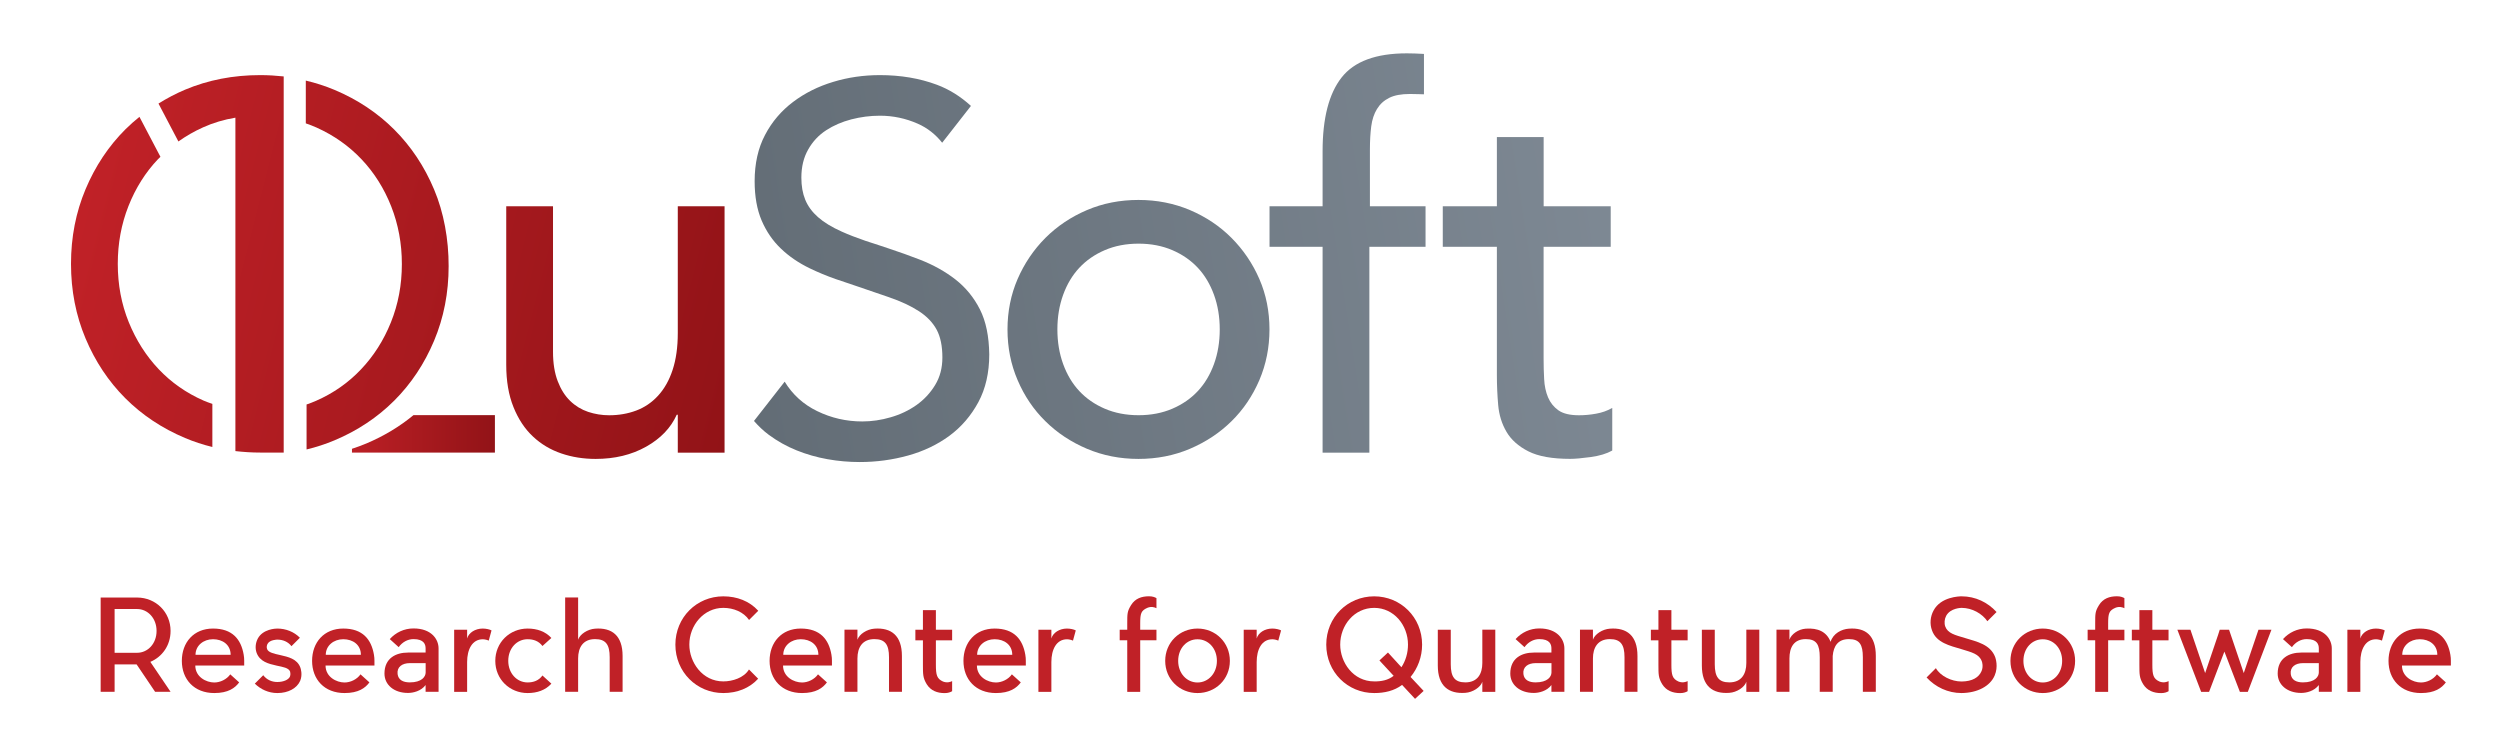
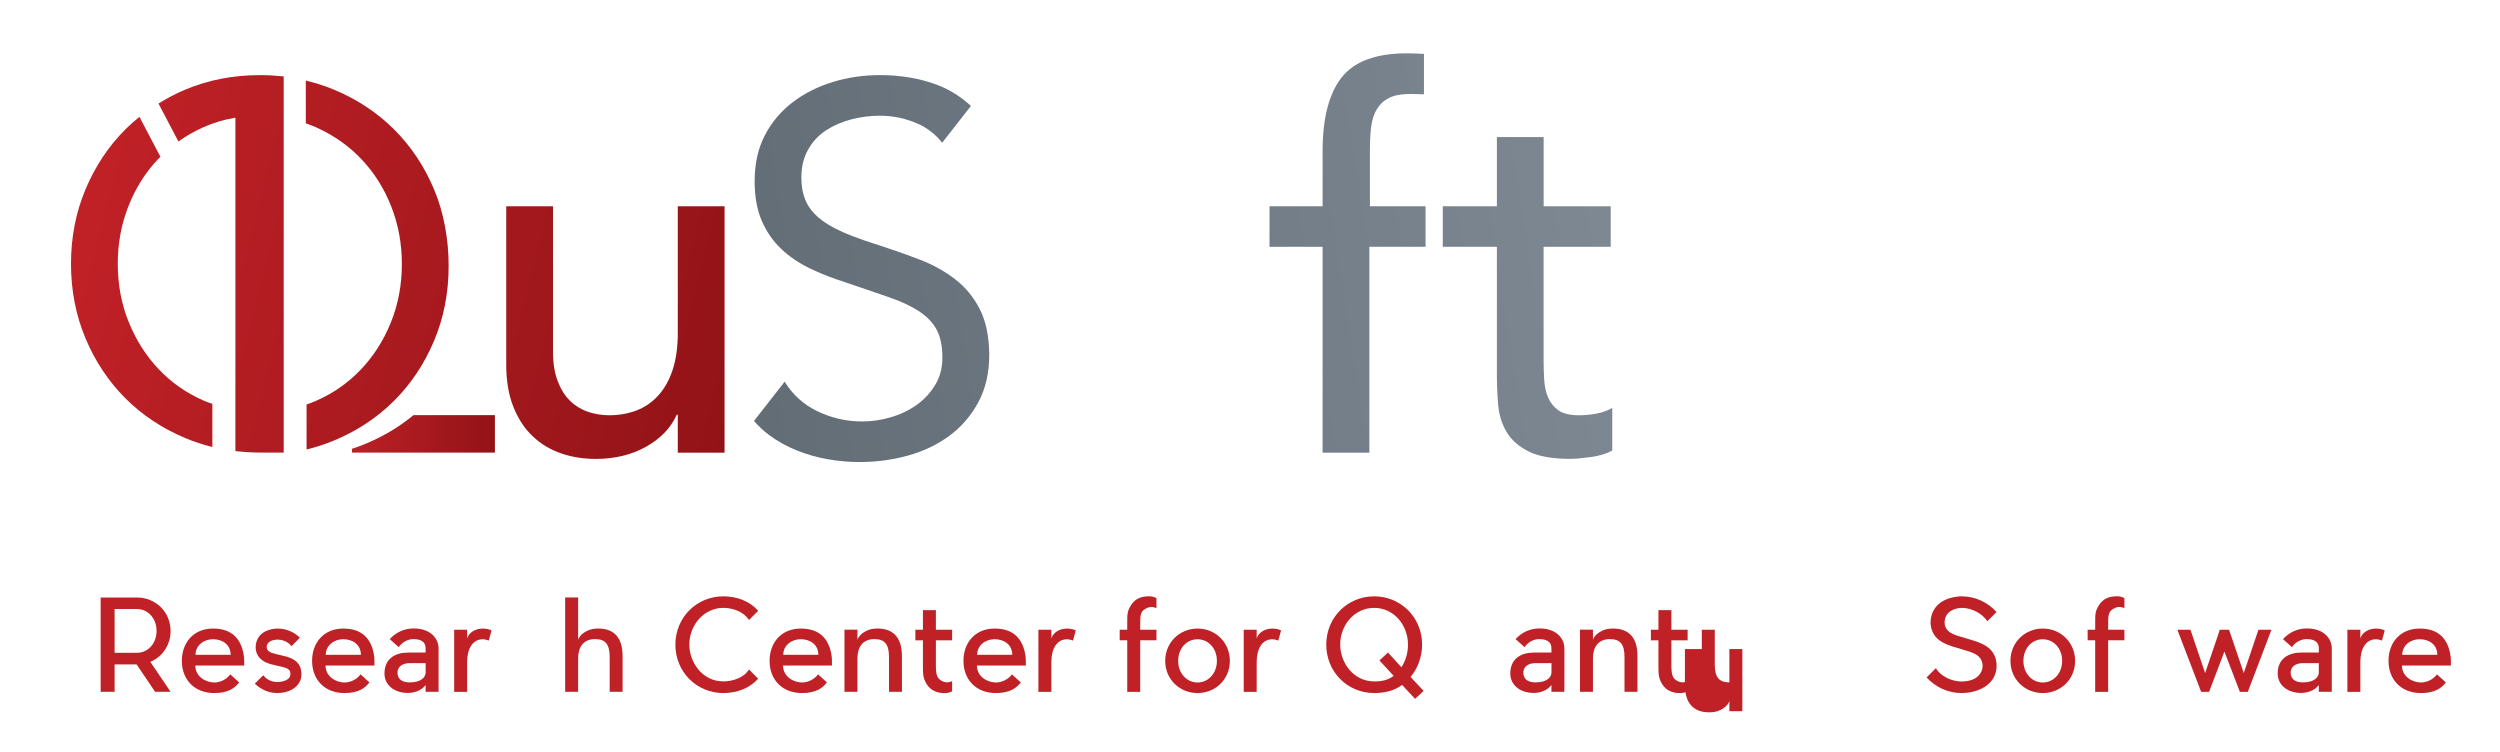
<svg xmlns="http://www.w3.org/2000/svg" id="Layer_1" x="0px" y="0px" viewBox="0 0 457 137.5" style="enable-background:new 0 0 457 137.5;" xml:space="preserve">
  <style type="text/css">	.st0{fill:url(#XMLID_00000024716303671685136010000014482578805808620442_);}	.st1{fill:url(#XMLID_00000053540439626350152780000015899256805347756700_);}	.st2{fill:url(#XMLID_00000122713427267234440040000012647406077465773454_);}	.st3{fill:url(#XMLID_00000155107628079001564910000010946834792606181037_);}	.st4{fill:url(#XMLID_00000062159415489264954850000014868871583263535277_);}	.st5{fill:url(#XMLID_00000077294011343251562800000014536166126161469866_);}	.st6{fill:url(#XMLID_00000174564967625145745840000005273094791092681601_);}	.st7{fill:url(#XMLID_00000100341715571485182470000007131020021609769608_);}	.st8{fill:url(#XMLID_00000003106849401580467980000001298932213780713888_);}	.st9{fill:#C02127;}</style>
  <g>
    <linearGradient id="XMLID_00000155853359802612266910000005708529444205611669_" gradientUnits="userSpaceOnUse" x1="62.028" y1="58.575" x2="90.47" y2="58.575" gradientTransform="matrix(1 0 0 -1 0 137.89)">
      <stop offset="0" style="stop-color:#C02127" />
      <stop offset="1" style="stop-color:#921317" />
    </linearGradient>
    <path id="XMLID_27_" style="fill:url(#XMLID_00000155853359802612266910000005708529444205611669_);" d="M90.47,75.89H75.58  c-2.54,2.1-5.42,3.83-8.62,5.18c-0.86,0.36-1.73,0.68-2.62,0.97v0.7h26.13C90.47,82.74,90.47,75.89,90.47,75.89z" />
    <g>
      <linearGradient id="XMLID_00000142175315262077439310000010680407878497982143_" gradientUnits="userSpaceOnUse" x1="359.057" y1="101.297" x2="133.566" y2="66.002" gradientTransform="matrix(1 0 0 -1 0 137.89)">
        <stop offset="0" style="stop-color:#88939F" />
        <stop offset="1" style="stop-color:#626C75" />
      </linearGradient>
-       <path id="XMLID_104_" style="fill:url(#XMLID_00000142175315262077439310000010680407878497982143_);" d="M184.17,60.22   c0-3.29,0.62-6.37,1.85-9.22c1.24-2.85,2.93-5.35,5.08-7.51c2.15-2.15,4.69-3.85,7.6-5.09s6.05-1.85,9.41-1.85   s6.49,0.62,9.41,1.85c2.91,1.24,5.45,2.93,7.6,5.09c2.15,2.16,3.85,4.66,5.09,7.51c1.24,2.85,1.85,5.93,1.85,9.22   c0,3.3-0.62,6.38-1.85,9.27c-1.24,2.88-2.93,5.39-5.09,7.51c-2.15,2.12-4.69,3.8-7.6,5.04c-2.92,1.24-6.05,1.85-9.41,1.85   s-6.5-0.62-9.41-1.85c-2.92-1.24-5.45-2.91-7.6-5.04c-2.16-2.12-3.85-4.62-5.08-7.51C184.78,66.61,184.17,63.52,184.17,60.22z    M193.29,60.22c0,2.28,0.35,4.39,1.05,6.32s1.68,3.58,2.95,4.94s2.82,2.44,4.66,3.23s3.9,1.19,6.18,1.19s4.34-0.4,6.18-1.19   s3.39-1.87,4.66-3.23s2.25-3.01,2.95-4.94s1.05-4.04,1.05-6.32s-0.35-4.39-1.05-6.32s-1.68-3.58-2.95-4.94   c-1.27-1.36-2.82-2.44-4.66-3.23s-3.9-1.19-6.18-1.19s-4.34,0.4-6.18,1.19c-1.84,0.79-3.39,1.87-4.66,3.23s-2.25,3.01-2.95,4.94   C193.64,55.84,193.29,57.94,193.29,60.22z" />
      <linearGradient id="XMLID_00000001658945540153273100000011784783689849770174_" gradientUnits="userSpaceOnUse" x1="358.811" y1="95.574" x2="133.321" y2="60.279" gradientTransform="matrix(1 0 0 -1 0 137.89)">
        <stop offset="0" style="stop-color:#88939F" />
        <stop offset="1" style="stop-color:#626C75" />
      </linearGradient>
      <path id="XMLID_100_" style="fill:url(#XMLID_00000001658945540153273100000011784783689849770174_);" d="M294.43,45.11h-12.26   v20.44c0,1.27,0.03,2.52,0.1,3.75c0.06,1.24,0.3,2.35,0.71,3.33s1.05,1.77,1.9,2.38c0.86,0.6,2.11,0.9,3.75,0.9   c1.01,0,2.06-0.09,3.14-0.29c1.08-0.19,2.06-0.54,2.95-1.05v7.79c-1.01,0.57-2.33,0.97-3.94,1.19c-1.62,0.22-2.87,0.33-3.75,0.33   c-3.3,0-5.85-0.46-7.65-1.38c-1.81-0.92-3.14-2.11-3.99-3.56c-0.86-1.46-1.36-3.09-1.52-4.89c-0.16-1.81-0.24-3.63-0.24-5.47   V45.11h-9.89V37.7h9.89V25.06h8.55V37.7h12.26v7.41H294.43z" />
      <linearGradient id="XMLID_00000179625543265856631170000001708941393920592796_" gradientUnits="userSpaceOnUse" x1="15.696" y1="103.455" x2="136.714" y2="72.688" gradientTransform="matrix(1 0 0 -1 0 137.89)">
        <stop offset="0" style="stop-color:#C02127" />
        <stop offset="1" style="stop-color:#921317" />
      </linearGradient>
      <path id="XMLID_98_" style="fill:url(#XMLID_00000179625543265856631170000001708941393920592796_);" d="M132.45,82.75h-8.55   v-6.94h-0.19c-1.08,2.41-2.95,4.36-5.61,5.85s-5.74,2.23-9.22,2.23c-2.22,0-4.31-0.33-6.27-1s-3.69-1.69-5.18-3.09   c-1.49-1.39-2.68-3.18-3.56-5.37c-0.89-2.19-1.33-4.77-1.33-7.75V37.7h8.55v26.61c0,2.09,0.29,3.88,0.86,5.37   c0.57,1.49,1.33,2.69,2.28,3.61s2.04,1.58,3.28,2c1.24,0.41,2.52,0.62,3.85,0.62c1.77,0,3.42-0.29,4.94-0.86   c1.52-0.57,2.85-1.47,3.99-2.71s2.03-2.8,2.66-4.71c0.63-1.9,0.95-4.15,0.95-6.75V37.7h8.55V82.75z" />
      <linearGradient id="XMLID_00000107547196964587960510000010409782433694341803_" gradientUnits="userSpaceOnUse" x1="12.737" y1="91.291" x2="133.755" y2="60.524" gradientTransform="matrix(1 0 0 -1 0 137.89)">
        <stop offset="0" style="stop-color:#C02127" />
        <stop offset="1" style="stop-color:#921317" />
      </linearGradient>
      <path id="XMLID_19_" style="fill:url(#XMLID_00000107547196964587960510000010409782433694341803_);" d="M37.22,73.23   c-3.17-1.39-5.91-3.31-8.22-5.75s-4.13-5.31-5.47-8.6c-1.33-3.29-2-6.84-2-10.65c0-3.74,0.65-7.25,1.95-10.55   c1.3-3.29,3.1-6.16,5.42-8.6c0.14-0.14,0.29-0.27,0.43-0.41l-3.84-7.31c-0.9,0.72-1.76,1.49-2.58,2.3   c-3.07,3.07-5.5,6.72-7.27,10.93s-2.66,8.76-2.66,13.64s0.89,9.43,2.66,13.64s4.2,7.86,7.27,10.93s6.72,5.5,10.93,7.27   c1.61,0.68,3.26,1.22,4.98,1.64v-7.88C38.28,73.64,37.74,73.46,37.22,73.23z" />
      <linearGradient id="XMLID_00000088831893721112287300000014630838245775205545_" gradientUnits="userSpaceOnUse" x1="14.458" y1="98.061" x2="135.476" y2="67.294" gradientTransform="matrix(1 0 0 -1 0 137.89)">
        <stop offset="0" style="stop-color:#C02127" />
        <stop offset="1" style="stop-color:#921317" />
      </linearGradient>
      <path id="XMLID_18_" style="fill:url(#XMLID_00000088831893721112287300000014630838245775205545_);" d="M51.85,13.97   c-1.4-0.15-2.82-0.24-4.28-0.24c-4.94,0-9.52,0.89-13.73,2.66c-1.73,0.73-3.34,1.59-4.87,2.54l3.64,6.93   c1.39-0.99,2.89-1.85,4.51-2.58c1.86-0.84,3.83-1.42,5.91-1.77v60.95c1.48,0.17,2.99,0.27,4.55,0.27h4.28V13.97H51.85z" />
      <linearGradient id="XMLID_00000177476200913051452320000011705625166747099272_" gradientUnits="userSpaceOnUse" x1="355.871" y1="119.592" x2="130.38" y2="84.297" gradientTransform="matrix(1 0 0 -1 0 137.89)">
        <stop offset="0" style="stop-color:#88939F" />
        <stop offset="1" style="stop-color:#626C75" />
      </linearGradient>
      <path id="XMLID_25_" style="fill:url(#XMLID_00000177476200913051452320000011705625166747099272_);" d="M179.13,56.56   c-1.11-2.19-2.6-4.01-4.47-5.47c-1.87-1.46-4.03-2.66-6.46-3.61c-1.87-0.73-3.79-1.41-5.75-2.06c-0.6-0.2-1.19-0.41-1.8-0.6   c-0.86-0.27-1.67-0.53-2.45-0.8c-1.62-0.56-3.06-1.11-4.3-1.67c-1.84-0.82-3.3-1.71-4.37-2.66c-1.08-0.95-1.85-2.01-2.33-3.18   c-0.48-1.17-0.71-2.52-0.71-4.04c0-1.96,0.41-3.67,1.24-5.13c0.82-1.46,1.92-2.63,3.28-3.52s2.9-1.55,4.61-2   c1.71-0.44,3.45-0.67,5.23-0.67c2.41,0,4.72,0.49,6.94,1.47c1.76,0.78,3.23,1.95,4.44,3.47l5.26-6.73   c-1.91-1.74-3.98-3.03-6.23-3.87c-3.14-1.17-6.61-1.76-10.41-1.76c-2.98,0-5.83,0.41-8.55,1.24c-2.73,0.82-5.17,2.04-7.32,3.66   c-2.15,1.62-3.87,3.63-5.13,6.04c-1.27,2.41-1.9,5.23-1.9,8.46c0,2.79,0.43,5.18,1.28,7.18c0.86,2,2.03,3.71,3.52,5.13   c1.49,1.43,3.25,2.63,5.28,3.61c1.47,0.71,3.05,1.37,4.73,1.96c0.63,0.22,1.27,0.44,1.93,0.65c0.8,0.27,1.56,0.53,2.3,0.78   c2.03,0.69,3.87,1.32,5.49,1.88c2.22,0.76,4.05,1.62,5.51,2.57c1.46,0.95,2.53,2.08,3.23,3.37c0.7,1.3,1.05,2.99,1.05,5.09   c0,1.9-0.44,3.58-1.33,5.04s-2.03,2.68-3.42,3.66s-2.96,1.73-4.71,2.23c-1.74,0.51-3.47,0.76-5.18,0.76   c-2.92,0-5.67-0.63-8.27-1.9c-2.51-1.22-4.48-3.02-5.92-5.37l-5.61,7.18c0.82,0.94,1.71,1.79,2.69,2.52   c1.58,1.17,3.28,2.12,5.09,2.85c1.81,0.73,3.69,1.27,5.66,1.62c1.96,0.35,3.93,0.52,5.89,0.52c3.04,0,5.99-0.4,8.84-1.19   c2.85-0.79,5.37-2,7.56-3.61c2.19-1.62,3.94-3.66,5.28-6.13c1.33-2.47,2-5.39,2-8.74C180.79,61.49,180.24,58.75,179.13,56.56z" />
      <linearGradient id="XMLID_00000150066697759375406740000005426052667861136007_" gradientUnits="userSpaceOnUse" x1="14.922" y1="99.883" x2="135.939" y2="69.116" gradientTransform="matrix(1 0 0 -1 0 137.89)">
        <stop offset="0" style="stop-color:#C02127" />
        <stop offset="1" style="stop-color:#921317" />
      </linearGradient>
      <path id="XMLID_30_" style="fill:url(#XMLID_00000150066697759375406740000005426052667861136007_);" d="M79.35,34.63   c-1.77-4.21-4.2-7.86-7.27-10.93s-6.72-5.5-10.93-7.27c-1.69-0.71-3.44-1.27-5.25-1.7v7.82c0.67,0.23,1.32,0.48,1.97,0.77   c3.17,1.43,5.91,3.36,8.22,5.8c2.31,2.44,4.12,5.31,5.42,8.6c1.3,3.3,1.95,6.81,1.95,10.55c0,3.8-0.67,7.35-2,10.65   s-3.15,6.16-5.47,8.6c-2.31,2.44-5.05,4.36-8.22,5.75c-0.57,0.25-1.15,0.47-1.73,0.67v8.22c1.76-0.42,3.46-0.98,5.11-1.67   c4.21-1.77,7.86-4.2,10.93-7.27c3.07-3.07,5.5-6.72,7.27-10.93s2.66-8.76,2.66-13.64C82.02,43.77,81.13,38.84,79.35,34.63z" />
      <linearGradient id="XMLID_00000000925236054438076430000006952377162865862277_" gradientUnits="userSpaceOnUse" x1="357.427" y1="108.037" x2="131.936" y2="72.743" gradientTransform="matrix(1 0 0 -1 0 137.89)">
        <stop offset="0" style="stop-color:#88939F" />
        <stop offset="1" style="stop-color:#626C75" />
      </linearGradient>
      <path id="XMLID_14_" style="fill:url(#XMLID_00000000925236054438076430000006952377162865862277_);" d="M260.16,9.85   c-1.05-0.06-2.04-0.1-2.99-0.1c-5.64,0-9.62,1.47-11.93,4.42s-3.47,7.43-3.47,13.45V37.7h-9.7v7.41h9.7v37.64h8.55V45.11h10.27   V37.7h-10.17V27.34c0-1.58,0.08-2.99,0.24-4.23s0.51-2.3,1.05-3.18c0.54-0.89,1.28-1.57,2.23-2.04c0.95-0.48,2.22-0.71,3.8-0.71   c0.89,0,2.53,0.06,2.56,0.06V9.86C260.25,9.86,260.2,9.85,260.16,9.85z" />
    </g>
  </g>
  <g id="XMLID_20_">
    <path id="XMLID_102_" class="st9" d="M27.48,120.99l3.7,5.47h-2.83l-3.38-5.01h-4.02v5.01H18.4v-5.01v-2.11v-8v-2.11h2.55h4.14  c3.38,0.02,6.09,2.64,6.09,6.11C31.18,117.96,29.66,120.07,27.48,120.99z M20.95,119.33h4.11c1.95,0,3.56-1.66,3.56-4  c0-2.32-1.61-4-3.56-4h-4.11V119.33z" />
    <path id="XMLID_95_" class="st9" d="M44.64,121.66H35.7c0,2.09,2,3.1,3.47,3.1c1.08,0,2.28-0.57,2.92-1.49l1.63,1.47  c-0.76,1.03-2,1.95-4.55,1.95c-3.68,0-5.93-2.5-5.93-5.88s2.18-5.91,5.7-5.91s5.13,1.95,5.61,4.8c0.07,0.37,0.09,0.74,0.09,1.1  C44.64,120.8,44.64,121.66,44.64,121.66z M42.16,119.7c0-1.84-1.47-2.85-3.22-2.85s-3.2,1.17-3.2,2.85H42.16z" />
    <path id="XMLID_93_" class="st9" d="M54.87,124.46c-0.6,1.36-2.18,2.23-4.16,2.23c0,0,0,0-0.02,0c-1.59,0-3.03-0.67-4.11-1.72  l1.54-1.54c0.64,0.83,1.56,1.24,2.57,1.24c1.13,0,2.07-0.41,2.32-1.01c0.16-0.41,0.02-0.85,0.02-0.9  c-0.28-0.69-1.29-0.83-2.44-1.08c-1.54-0.34-3.08-0.74-3.68-2.34c-0.3-0.83-0.21-1.79,0.21-2.6c0.94-1.77,3.29-1.84,3.56-1.84  c1.59,0,3.08,0.6,4.14,1.68l-1.54,1.54c-0.64-0.83-1.59-1.2-2.6-1.2c-0.02,0-1.38,0.02-1.77,0.78c-0.14,0.23-0.21,0.62-0.09,0.94  c0.23,0.64,1.26,0.85,2.37,1.1c1.49,0.34,3.13,0.69,3.72,2.3C54.96,122.19,55.35,123.31,54.87,124.46z" />
    <path id="XMLID_90_" class="st9" d="M68.45,121.66h-8.94c0,2.09,2,3.1,3.47,3.1c1.08,0,2.28-0.57,2.92-1.49l1.63,1.47  c-0.76,1.03-2,1.95-4.55,1.95c-3.68,0-5.93-2.5-5.93-5.88s2.18-5.91,5.7-5.91s5.13,1.95,5.61,4.8c0.07,0.37,0.09,0.74,0.09,1.1  V121.66z M65.97,119.7c0-1.84-1.47-2.85-3.22-2.85s-3.2,1.17-3.2,2.85H65.97z" />
    <path id="XMLID_21_" class="st9" d="M80.17,118.53v7.93H77.8v-1.24c-0.83,1.13-2.3,1.45-3.22,1.45c-2.6,0-4.3-1.52-4.3-3.54  c0-2.83,2.11-3.84,4.3-3.84c1.77,0,2.23,0,3.22,0v-0.76c0-0.71-0.28-1.7-2.21-1.7c-1.08,0-2.07,0.57-2.71,1.47l-1.63-1.47  c1.08-1.2,2.62-1.95,4.34-1.95C78.86,114.88,80.17,116.85,80.17,118.53z M77.81,121.22c-0.71,0-1.17,0-2.9,0  c-1.4,0-2.39,0.71-2.23,2c0.14,1.08,1.01,1.52,2.23,1.52c2.18,0,2.9-1.04,2.9-1.82V121.22z" />
    <path id="XMLID_22_" class="st9" d="M89.34,117.11c-0.16-0.09-0.67-0.25-1.08-0.25c-1.95,0-2.87,1.86-2.87,4.16v5.45h-2.37v-11.36  h2.37v1.61c0.28-1.06,1.49-1.82,2.85-1.82c0.62,0,1.29,0.16,1.61,0.34L89.34,117.11z" />
-     <path id="XMLID_24_" class="st9" d="M100.79,124.97c-1.08,1.2-2.62,1.72-4.34,1.72c-3.26,0-5.91-2.5-5.91-5.88s2.64-5.91,5.91-5.91  c1.72,0,3.26,0.53,4.34,1.72l-1.63,1.47c-0.67-0.9-1.63-1.24-2.71-1.24c-1.95,0-3.54,1.63-3.54,3.95c0,2.3,1.59,3.95,3.54,3.95  c1.08,0,2.05-0.35,2.71-1.27L100.79,124.97z" />
    <path id="XMLID_29_" class="st9" d="M113.82,126.46h-2.37v-6.32c0-2.3-0.71-3.31-2.67-3.31c-2.21,0-3.1,1.54-3.1,3.54v6.09h-2.37  v-17.24h2.37v7.72c0.32-1.01,1.75-1.93,3.1-2.02c3.08-0.23,5.03,1.26,5.03,4.99v6.55H113.82z" />
    <path id="XMLID_32_" class="st9" d="M138.59,124.07c-1.59,1.75-3.86,2.62-6.37,2.62c-4.85,0-8.76-3.84-8.76-8.85  c0-4.99,3.91-8.83,8.76-8.83c2.51,0,4.78,0.87,6.39,2.64l-1.68,1.68c-1.01-1.47-2.85-2.21-4.71-2.21c-3.56,0-6.21,3.17-6.21,6.71  c0,3.24,2.39,6.73,6.21,6.73c1.66,0,3.77-0.64,4.69-2.18L138.59,124.07z" />
    <path id="XMLID_34_" class="st9" d="M152.08,121.66h-8.94c0,2.09,2,3.1,3.47,3.1c1.08,0,2.28-0.57,2.92-1.49l1.63,1.47  c-0.76,1.03-2,1.95-4.55,1.95c-3.68,0-5.93-2.5-5.93-5.88s2.18-5.91,5.7-5.91s5.13,1.95,5.61,4.8c0.07,0.37,0.09,0.74,0.09,1.1  V121.66z M149.6,119.7c0-1.84-1.47-2.85-3.22-2.85s-3.2,1.17-3.2,2.85H149.6z" />
    <path id="XMLID_37_" class="st9" d="M164.88,126.46h-2.37v-6.32c0-2.3-0.71-3.31-2.67-3.31c-2.21,0-3.1,1.54-3.1,3.54v6.09h-2.37  V115.1h2.37v1.84c0.32-1.01,1.75-1.93,3.1-2.02c3.08-0.23,5.03,1.26,5.03,4.99L164.88,126.46L164.88,126.46z" />
    <path id="XMLID_39_" class="st9" d="M174.05,124.51v1.84c-0.3,0.18-0.74,0.35-1.36,0.35c-1.36,0-2.55-0.44-3.29-1.63  c-0.69-1.15-0.69-1.77-0.69-3.56v-4.46h-1.38v-1.93h1.38v-3.59h2.37v3.59h2.97v1.93h-2.97v4.46c0,1.89,0.18,2.57,1.31,3.08  C173.13,124.87,173.71,124.67,174.05,124.51z" />
    <path id="XMLID_41_" class="st9" d="M187.52,121.66h-8.94c0,2.09,2,3.1,3.47,3.1c1.08,0,2.28-0.57,2.92-1.49l1.63,1.47  c-0.76,1.03-2,1.95-4.55,1.95c-3.68,0-5.93-2.5-5.93-5.88s2.18-5.91,5.7-5.91s5.13,1.95,5.61,4.8c0.07,0.37,0.09,0.74,0.09,1.1  V121.66z M185.04,119.7c0-1.84-1.47-2.85-3.22-2.85s-3.2,1.17-3.2,2.85H185.04z" />
    <path id="XMLID_44_" class="st9" d="M196.14,117.11c-0.16-0.09-0.67-0.25-1.08-0.25c-1.95,0-2.87,1.86-2.87,4.16v5.45h-2.37v-11.36  h2.37v1.61c0.28-1.06,1.49-1.82,2.85-1.82c0.62,0,1.29,0.16,1.61,0.34L196.14,117.11z" />
    <path id="XMLID_46_" class="st9" d="M209.74,111.11c-1.13,0.51-1.31,0.97-1.31,2.85v1.15h2.97v1.93h-2.97v9.43h-2.37v-9.43h-1.38  v-1.93h1.38v-1.15c0-1.79,0-2.21,0.69-3.33c0.74-1.22,1.93-1.63,3.29-1.63c0.62,0,1.06,0.16,1.36,0.34v1.84  C211.05,111.01,210.48,110.81,209.74,111.11z" />
    <path id="XMLID_48_" class="st9" d="M224.82,120.81c0,3.38-2.64,5.88-5.91,5.88c-3.26,0-5.91-2.5-5.91-5.88s2.64-5.91,5.91-5.91  C222.18,114.9,224.82,117.43,224.82,120.81z M215.37,120.81c0,2.3,1.59,3.95,3.54,3.95s3.54-1.66,3.54-3.95  c0-2.32-1.59-3.95-3.54-3.95C216.96,116.85,215.37,118.48,215.37,120.81z" />
    <path id="XMLID_51_" class="st9" d="M233.67,117.11c-0.16-0.09-0.67-0.25-1.08-0.25c-1.95,0-2.87,1.86-2.87,4.16v5.45h-2.37v-11.36  h2.37v1.61c0.28-1.06,1.49-1.82,2.85-1.82c0.62,0,1.29,0.16,1.61,0.34L233.67,117.11z" />
    <path id="XMLID_53_" class="st9" d="M258.67,127.75l-2.37-2.55c-1.43,1.08-3.2,1.49-5.1,1.49c-4.85,0-8.76-3.84-8.76-8.85  s3.91-8.83,8.76-8.83c4.83,0,8.76,3.81,8.76,8.83c0,2.25-0.8,4.32-2.11,5.91l2.39,2.55L258.67,127.75z M254.76,123.54l-2.6-2.81  l1.56-1.45l2.46,2.69c0.78-1.2,1.2-2.62,1.2-4.14c0-3.52-2.55-6.71-6.18-6.71c-3.65,0-6.21,3.19-6.21,6.71  c0,3.26,2.37,6.73,6.21,6.73C252.49,124.58,253.73,124.35,254.76,123.54z" />
-     <path id="XMLID_56_" class="st9" d="M262.83,115.11h2.37v6.32c0,2.3,0.71,3.31,2.67,3.31c2.21,0,3.1-1.54,3.1-3.54v-6.09h2.37  v11.36h-2.37v-1.84c-0.32,1.01-1.75,1.93-3.1,2.02c-3.08,0.23-5.04-1.26-5.04-4.99V115.11z" />
    <path id="XMLID_58_" class="st9" d="M285.97,118.53v7.93h-2.37v-1.24c-0.83,1.13-2.3,1.45-3.22,1.45c-2.6,0-4.3-1.52-4.3-3.54  c0-2.83,2.11-3.84,4.3-3.84c1.77,0,2.23,0,3.22,0v-0.76c0-0.71-0.28-1.7-2.21-1.7c-1.08,0-2.07,0.57-2.71,1.47l-1.63-1.47  c1.08-1.2,2.62-1.95,4.35-1.95C284.66,114.88,285.97,116.85,285.97,118.53z M283.61,121.22c-0.71,0-1.17,0-2.9,0  c-1.4,0-2.39,0.71-2.23,2c0.14,1.08,1.01,1.52,2.23,1.52c2.18,0,2.9-1.04,2.9-1.82V121.22z" />
    <path id="XMLID_61_" class="st9" d="M299.33,126.46h-2.37v-6.32c0-2.3-0.71-3.31-2.67-3.31c-2.21,0-3.1,1.54-3.1,3.54v6.09h-2.37  V115.1h2.37v1.84c0.32-1.01,1.75-1.93,3.1-2.02c3.08-0.23,5.04,1.26,5.04,4.99V126.46z" />
    <path id="XMLID_63_" class="st9" d="M308.5,124.51v1.84c-0.3,0.18-0.74,0.35-1.36,0.35c-1.36,0-2.55-0.44-3.29-1.63  c-0.69-1.15-0.69-1.77-0.69-3.56v-4.46h-1.38v-1.93h1.38v-3.59h2.37v3.59h2.97v1.93h-2.97v4.46c0,1.89,0.18,2.57,1.31,3.08  C307.58,124.87,308.15,124.67,308.5,124.51z" />
-     <path id="XMLID_65_" class="st9" d="M311.09,115.11h2.37v6.32c0,2.3,0.71,3.31,2.67,3.31c2.21,0,3.1-1.54,3.1-3.54v-6.09h2.37  v11.36h-2.37v-1.84c-0.32,1.01-1.75,1.93-3.1,2.02c-3.08,0.23-5.03-1.26-5.03-4.99v-6.55H311.09z" />
-     <path id="XMLID_67_" class="st9" d="M335.02,126.46h-2.39l0.02-0.09v-6.23c0-2.3-0.6-3.31-2.55-3.31c-2.21,0-2.99,1.54-2.99,3.54  v6.09h-2.37V115.1h2.37v1.84c0.32-1.01,1.63-1.93,2.99-2.02c2.23-0.16,3.82,0.57,4.53,2.41c0.48-1.56,2.02-2.32,3.35-2.41  c3.08-0.23,4.92,1.26,4.92,4.99v6.55h-2.37v-6.32c0-2.3-0.6-3.31-2.55-3.31c-1.98,0-2.8,1.24-2.96,3.08L335.02,126.46  L335.02,126.46z" />
+     <path id="XMLID_65_" class="st9" d="M311.09,115.11h2.37v6.32c0,2.3,0.71,3.31,2.67,3.31v-6.09h2.37  v11.36h-2.37v-1.84c-0.32,1.01-1.75,1.93-3.1,2.02c-3.08,0.23-5.03-1.26-5.03-4.99v-6.55H311.09z" />
    <path id="XMLID_69_" class="st9" d="M364.62,123.49c-0.83,1.95-3.15,3.17-6.05,3.2c-2.5,0-4.78-1.1-6.39-2.85l1.7-1.7  c0.81,1.43,2.85,2.44,4.69,2.44c2-0.02,3.17-0.76,3.66-1.91c0.37-0.85,0.07-1.77,0.04-1.79c-0.48-1.33-1.82-1.63-3.7-2.21  c-2.14-0.64-4.6-1.17-5.4-3.43c-0.44-1.17-0.32-2.53,0.28-3.63c1.33-2.53,4.74-2.6,5.13-2.6c2.53,0,4.78,1.1,6.39,2.87l-1.68,1.68  c-0.94-1.38-2.78-2.44-4.71-2.44c-0.02,0-2.05,0-2.83,1.47c-0.3,0.57-0.37,1.33-0.16,1.93c0.46,1.26,1.77,1.56,3.61,2.11  c2.18,0.67,4.64,1.17,5.52,3.49C364.78,120.3,365.33,121.86,364.62,123.49z" />
    <path id="XMLID_71_" class="st9" d="M379.33,120.81c0,3.38-2.64,5.88-5.91,5.88s-5.91-2.5-5.91-5.88s2.64-5.91,5.91-5.91  C376.68,114.9,379.33,117.43,379.33,120.81z M369.88,120.81c0,2.3,1.59,3.95,3.54,3.95s3.54-1.66,3.54-3.95  c0-2.32-1.59-3.95-3.54-3.95C371.46,116.85,369.88,118.48,369.88,120.81z" />
    <path id="XMLID_74_" class="st9" d="M386.68,111.11c-1.13,0.51-1.31,0.97-1.31,2.85v1.15h2.97v1.93h-2.97v9.43H383v-9.43h-1.38  v-1.93H383v-1.15c0-1.79,0-2.21,0.69-3.33c0.74-1.22,1.93-1.63,3.29-1.63c0.62,0,1.06,0.16,1.36,0.34v1.84  C387.99,111.01,387.41,110.81,386.68,111.11z" />
-     <path id="XMLID_76_" class="st9" d="M396.42,124.51v1.84c-0.3,0.18-0.74,0.35-1.36,0.35c-1.36,0-2.55-0.44-3.29-1.63  c-0.69-1.15-0.69-1.77-0.69-3.56v-4.46h-1.38v-1.93h1.38v-3.59h2.37v3.59h2.96v1.93h-2.96v4.46c0,1.89,0.18,2.57,1.31,3.08  C395.5,124.87,396.08,124.67,396.42,124.51z" />
    <path id="XMLID_78_" class="st9" d="M415.22,115.11l-4.32,11.36h-1.45l-2.83-7.36l-2.8,7.36h-1.45l-4.35-11.36h2.39l2.69,7.93  l2.37-6.99l0.3-0.94h1.7l0.32,0.94l2.37,6.99l2.69-7.93H415.22z" />
    <path id="XMLID_80_" class="st9" d="M426.25,118.53v7.93h-2.37v-1.24c-0.83,1.13-2.3,1.45-3.22,1.45c-2.6,0-4.3-1.52-4.3-3.54  c0-2.83,2.11-3.84,4.3-3.84c1.77,0,2.23,0,3.22,0v-0.76c0-0.71-0.28-1.7-2.21-1.7c-1.08,0-2.07,0.57-2.71,1.47l-1.63-1.47  c1.08-1.2,2.62-1.95,4.34-1.95C424.94,114.88,426.25,116.85,426.25,118.53z M423.88,121.22c-0.71,0-1.17,0-2.9,0  c-1.4,0-2.39,0.71-2.23,2c0.14,1.08,1.01,1.52,2.23,1.52c2.18,0,2.9-1.04,2.9-1.82V121.22z" />
    <path id="XMLID_83_" class="st9" d="M435.42,117.11c-0.16-0.09-0.67-0.25-1.08-0.25c-1.95,0-2.87,1.86-2.87,4.16v5.45h-2.37v-11.36  h2.37v1.61c0.28-1.06,1.49-1.82,2.85-1.82c0.62,0,1.29,0.16,1.61,0.34L435.42,117.11z" />
    <path id="XMLID_85_" class="st9" d="M448.02,121.66h-8.94c0,2.09,2,3.1,3.47,3.1c1.08,0,2.28-0.57,2.92-1.49l1.63,1.47  c-0.76,1.03-2,1.95-4.55,1.95c-3.68,0-5.93-2.5-5.93-5.88s2.18-5.91,5.7-5.91c3.52,0,5.13,1.95,5.61,4.8  c0.07,0.37,0.09,0.74,0.09,1.1L448.02,121.66L448.02,121.66z M445.54,119.7c0-1.84-1.47-2.85-3.22-2.85s-3.19,1.17-3.19,2.85  H445.54z" />
  </g>
</svg>